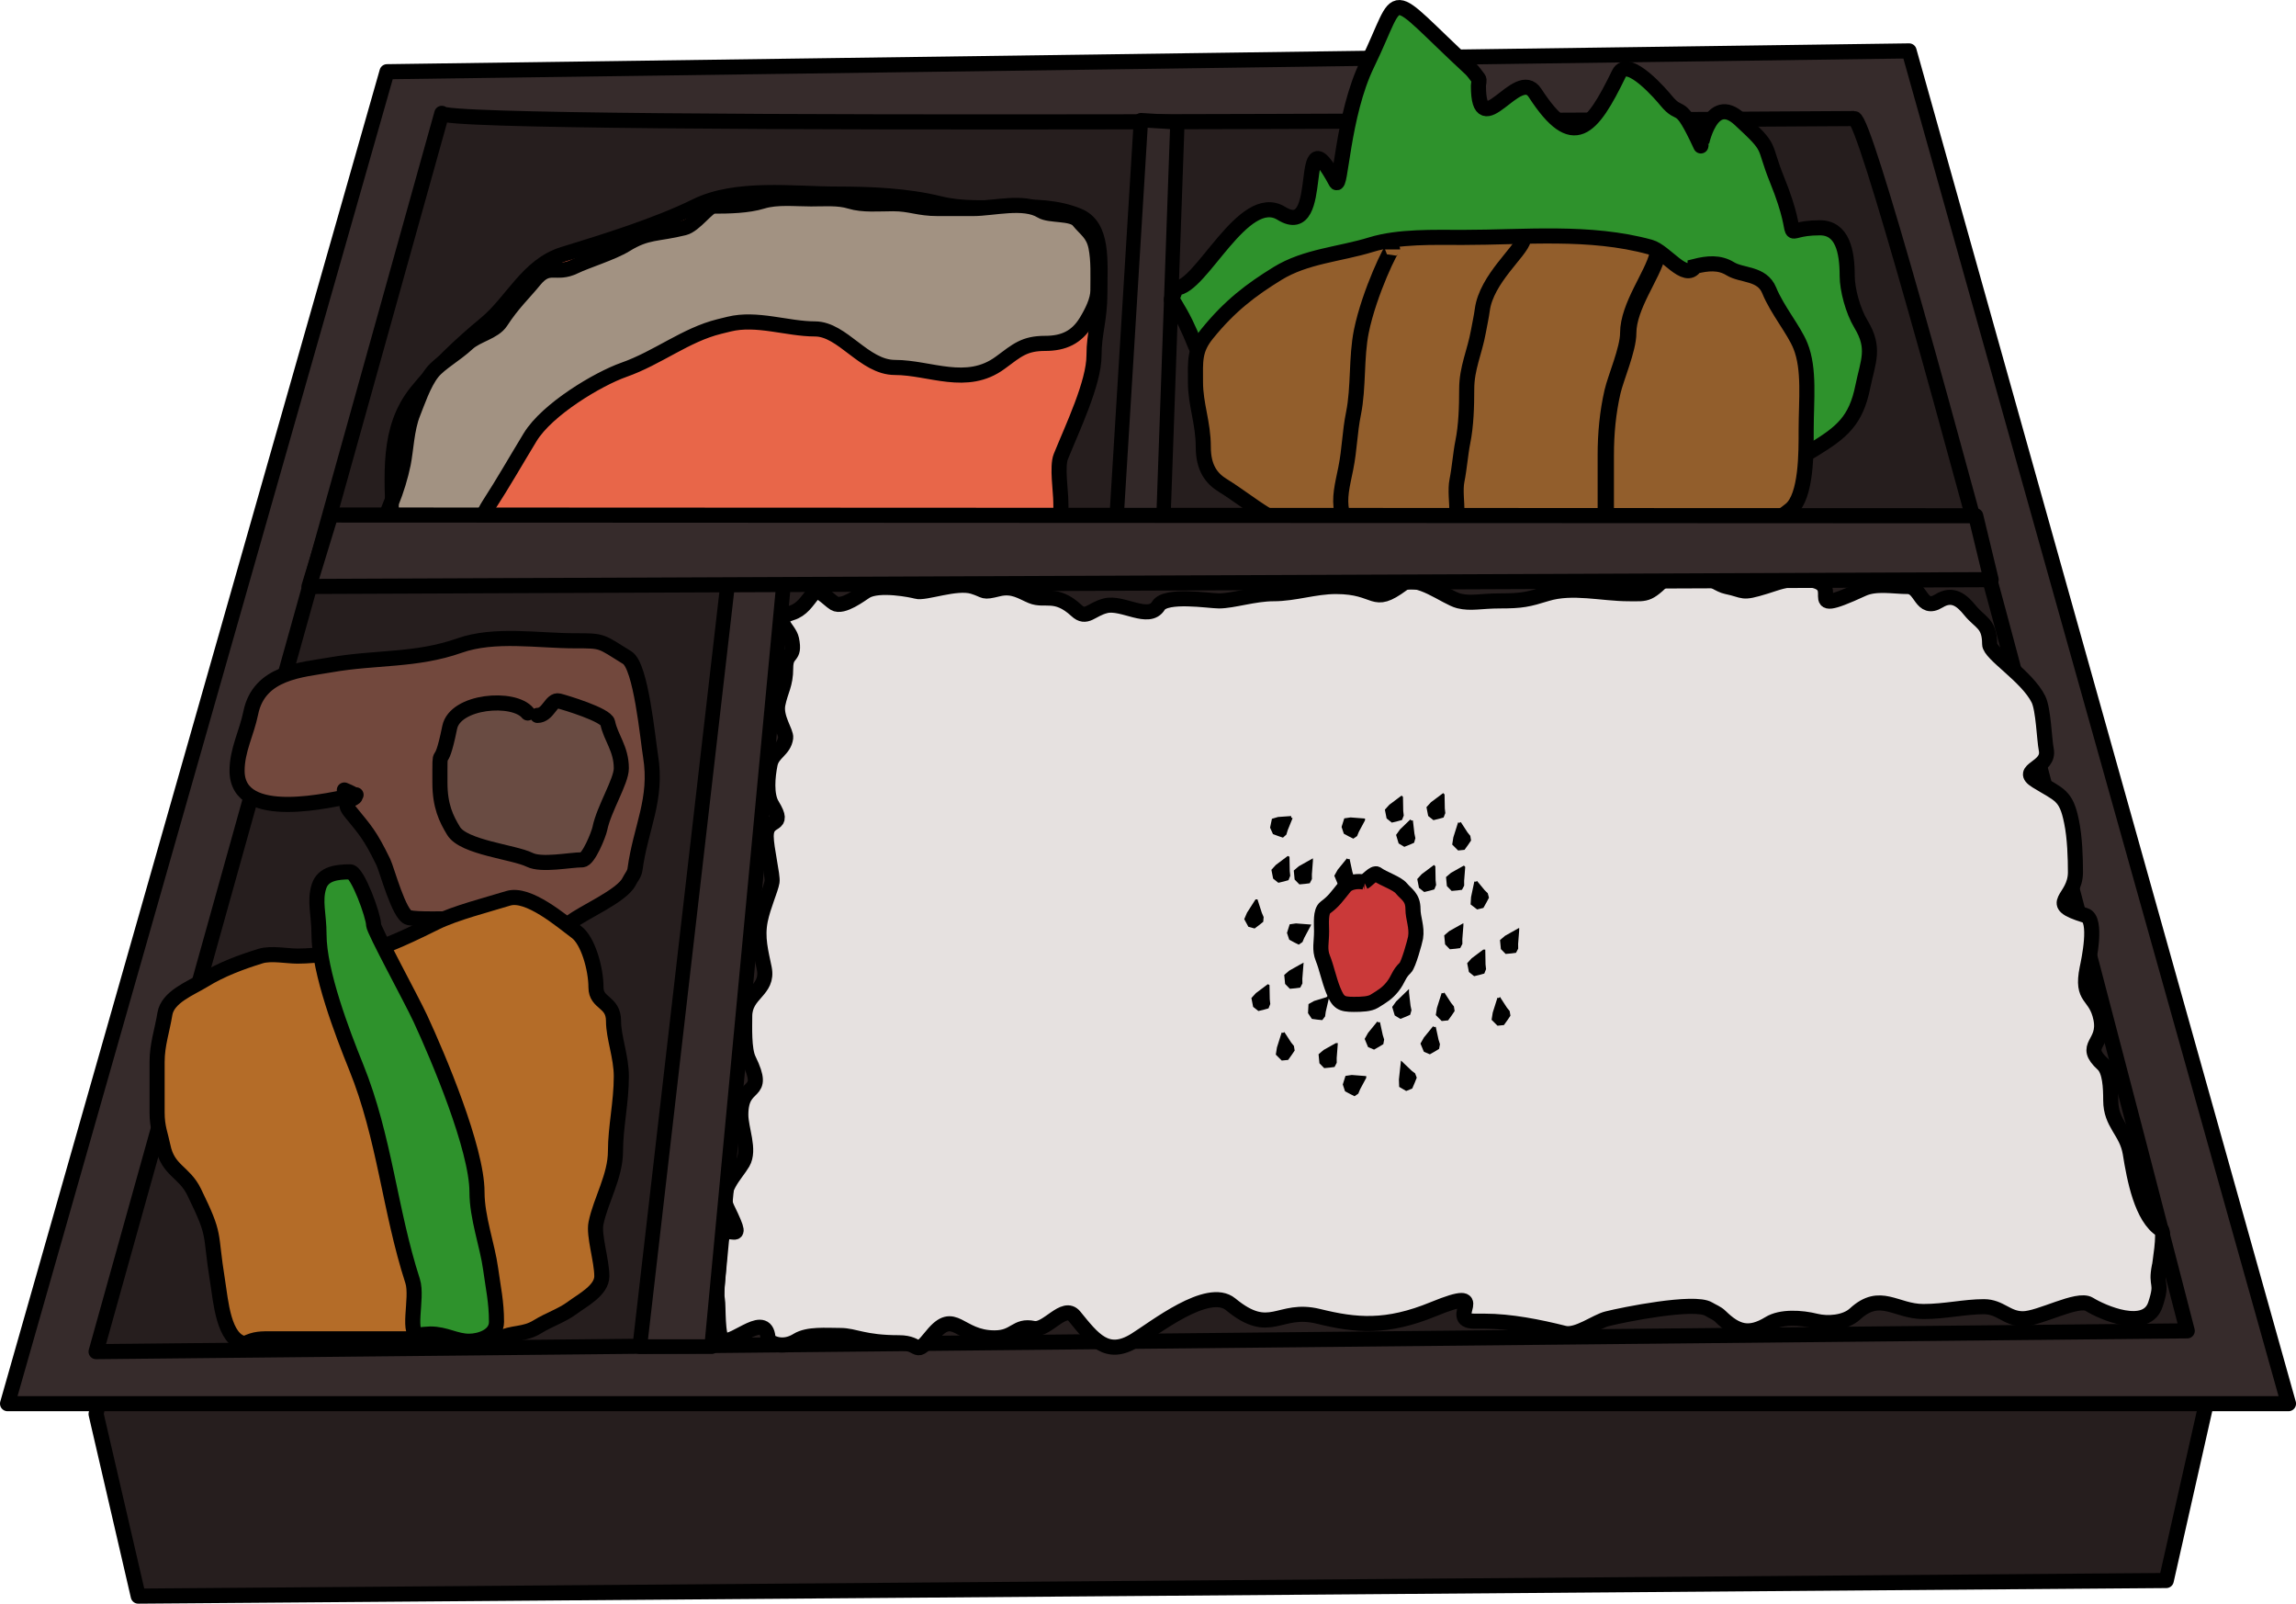
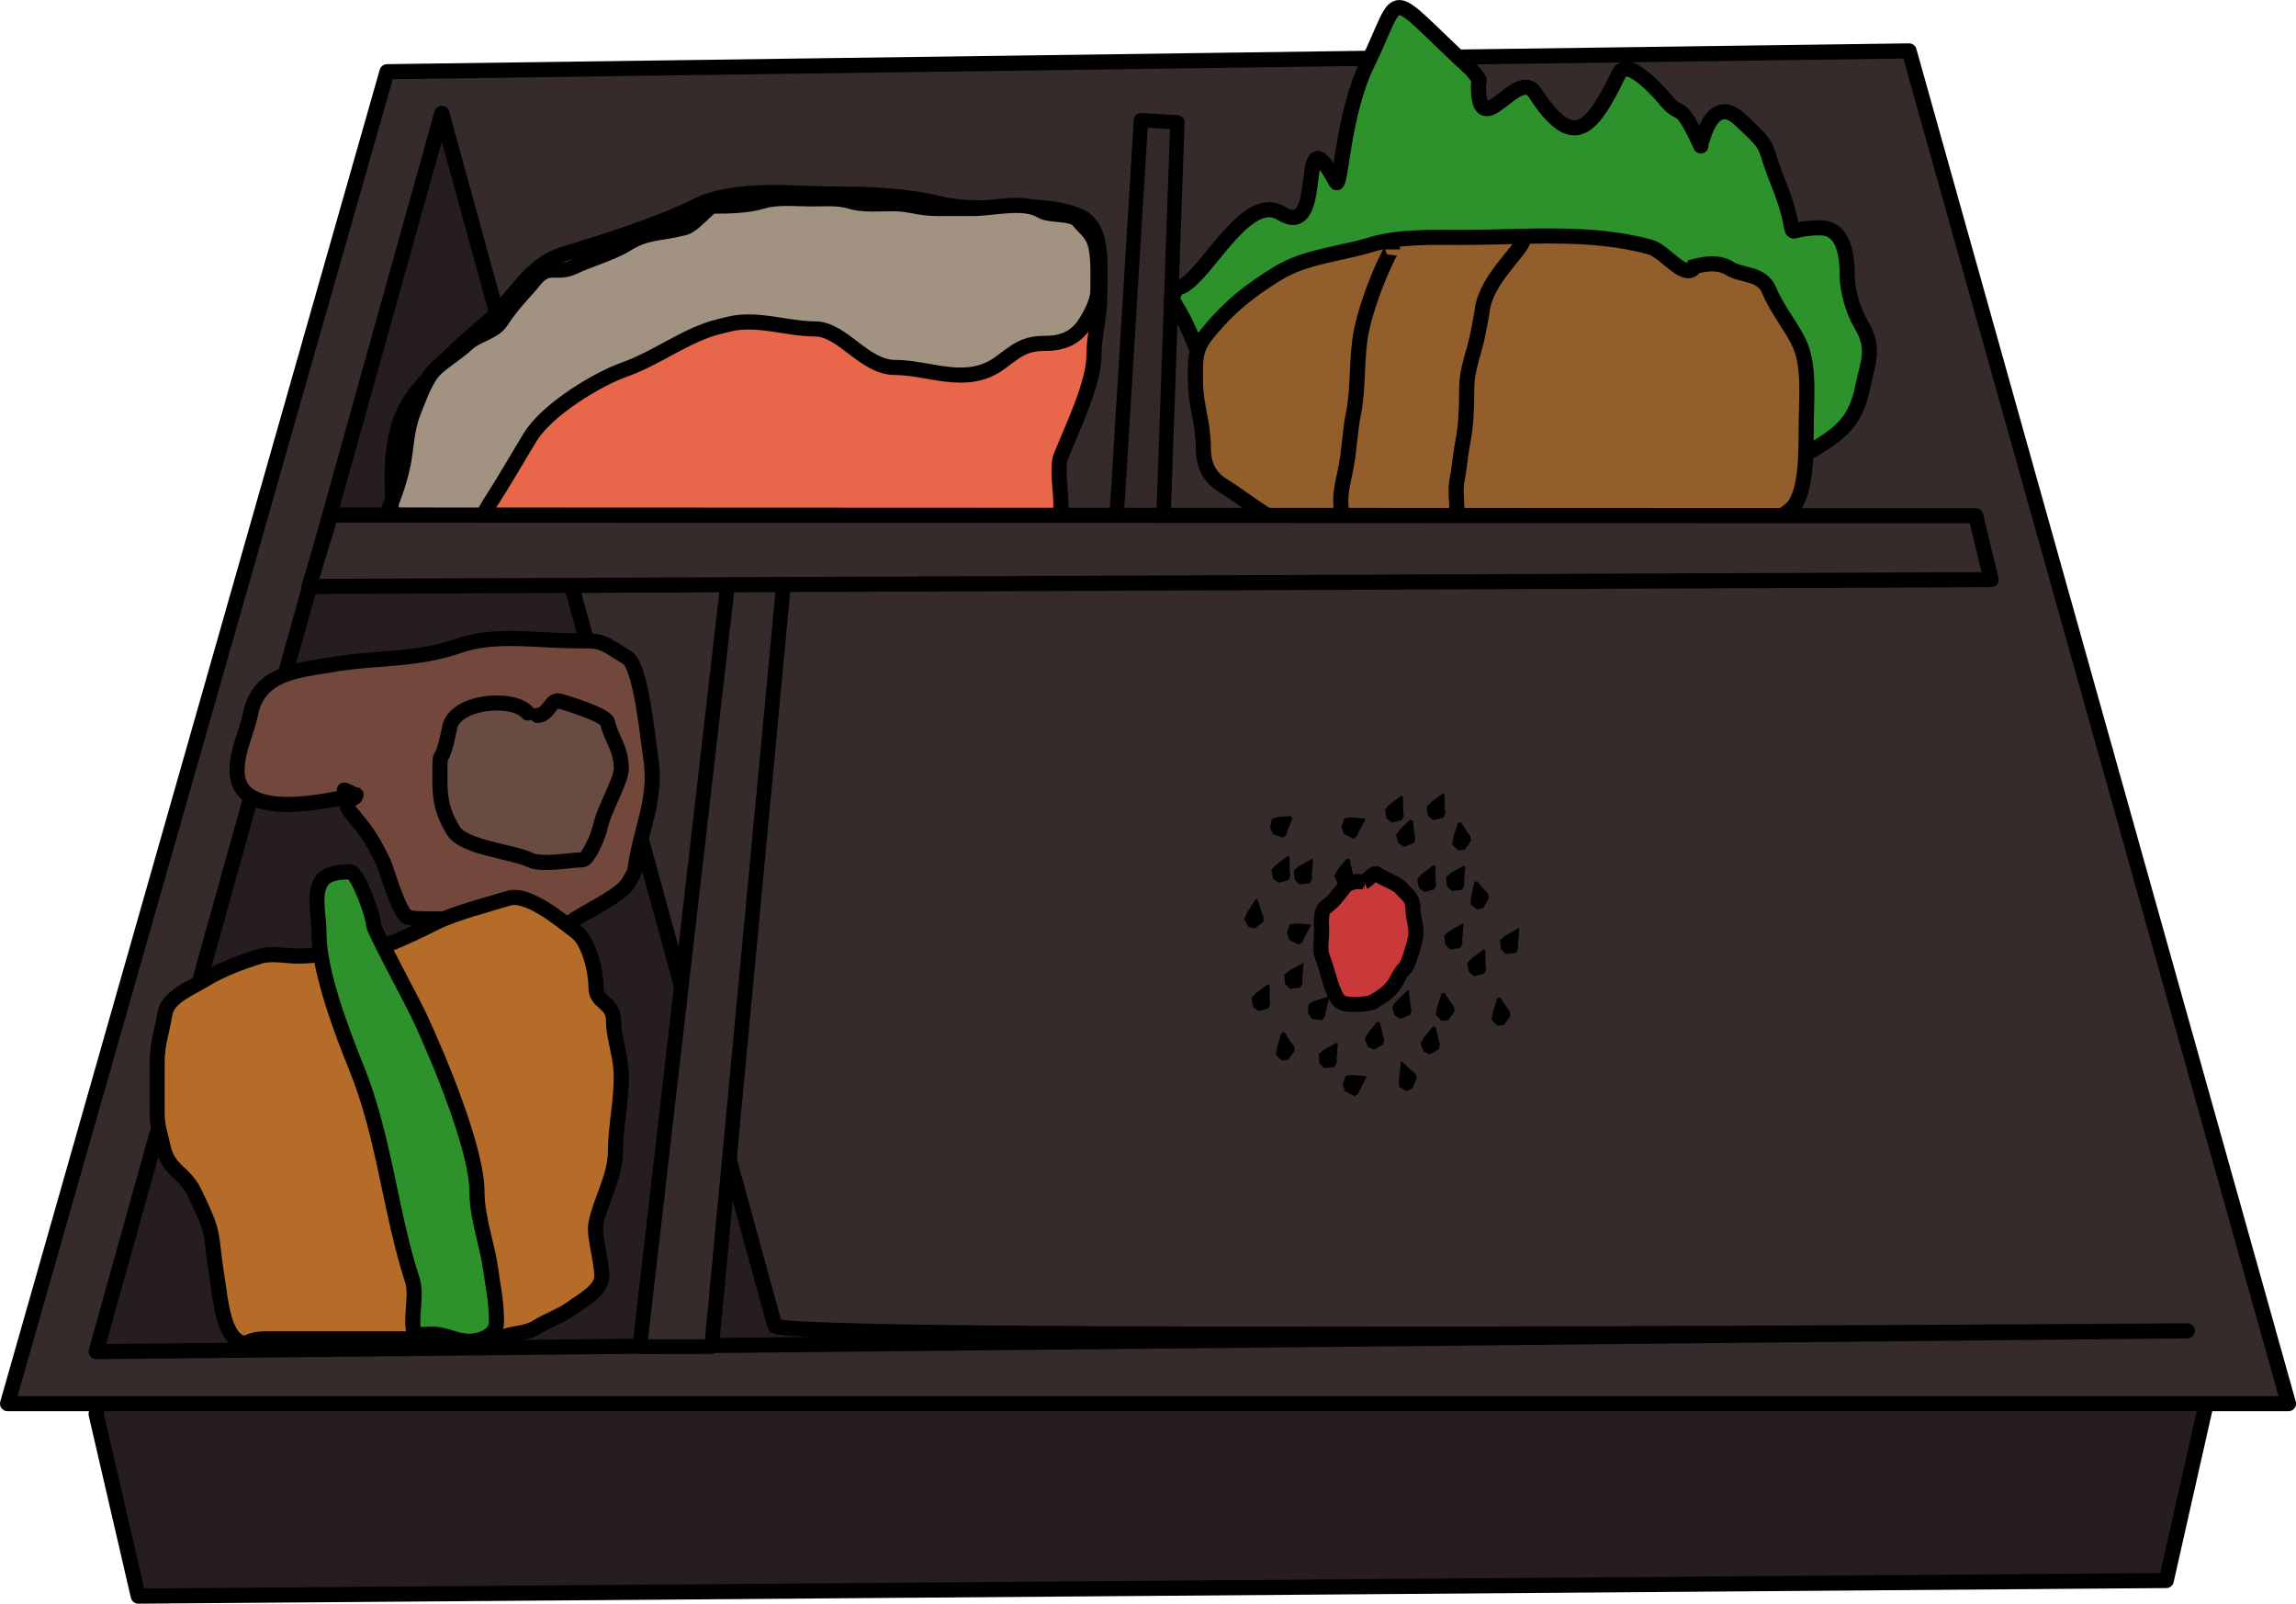
<svg xmlns="http://www.w3.org/2000/svg" version="1.0" viewBox="0 0 1236.3 863.29">
  <g transform="translate(-121.16 -386.41)" stroke="#000">
    <path d="m172.9 1147.6 22.7 98 1092-8.4 27.2-120.4-1137.4 8.4-4.5 22.4z" fill="#261e1e" fill-rule="evenodd" stroke-linecap="round" stroke-linejoin="round" stroke-width="8.131" />
    <path d="m329.55 425.01-204.33 716.99h1228.2l-204.3-728.19-819.55 11.2z" fill="#362b2b" fill-rule="evenodd" stroke-linecap="round" stroke-linejoin="round" stroke-width="8.131" />
-     <path d="m359.06 447.42-186.16 666.58 1126-11.2s-168-652.58-179.3-652.58c-11.4 0-760.54 5.6-760.54-2.8z" fill="#261e1e" fill-rule="evenodd" stroke-linecap="round" stroke-linejoin="round" stroke-width="8.131" />
-     <path d="m534.77 1107.9c-0.33-16.8-17.79 2-24.17 0-3.41-1-2.51-18.8-3.15-21.9-0.91-4.5 1.05-18.2 1.05-24.6 0-25.3 17.15 2 4.2-24.6-4.76-9.7 4.5-17.8 8.41-24.5 4.05-7-1.05-17.93-1.05-25.85 0-18.82 14.34-8.95 4.2-29.73-2.63-5.39-2.1-17.7-2.1-23.26 0-12.57 12.99-13.62 10.51-25.85-1.78-8.71-4.01-16.49-2.11-25.84 1.61-7.89 5.65-16.63 6.31-20.68 0.52-3.2-3.15-18.05-3.15-24.56 0-10.83 10.99-3.93 3.15-16.8-3.32-5.43-2.39-15.4-1.05-21.97 1.27-6.28 7.49-7.51 8.4-14.21 0.41-3.02-5.67-10.86-4.2-18.1 1.55-7.61 4.2-10.45 4.2-19.38 0-9.35 5.31-4.93 3.16-15.51-1.24-6.08-10.9-10.86 0-14.22 5.59-1.72 8.2-6.2 11.55-10.33 2.9-3.57 7.89 2.91 11.56 5.16 4.44 2.74 14.39-4.97 16.81-6.46 7.08-4.35 25.15-0.66 27.32 0 4.46 1.37 21.42-5.36 30.47-2.58 7.28 2.24 4.65 3.51 13.66 1.29 7.94-1.95 12.64 1.74 17.86 3.88 7.19 2.95 12.97-2.58 24.17 7.75 5.41 5 7.8-0.63 15.76-2.58 9.11-2.24 23.21 8.46 28.37 0 3.92-6.44 27.53-2.59 32.57-2.59 7.56 0 19.01-3.87 29.42-3.87 11.38 0 22.04-3.88 33.62-3.88 23 0 19.17 10.93 35.73-1.29 7.76-5.73 23.49 7.33 30.47 9.04 6.54 1.61 11.73 0 22.06 0 11.94 0 15.19-0.79 25.22-3.87 13.86-4.27 29.83 0 44.13 0 10.67 0 10.17 1.15 23.07-11.64 7.8-7.62 22.7 6.37 29.5 7.76 10.5 2.15 7.5 4.13 21 0 7.2-2.23 10.5-3.88 18.9-3.88 29.1 0-4.2 22.6 33.6 5.17 7.1-3.27 16.7-1.29 24.2-1.29s7 13.75 16.8 7.75c7.4-4.56 12.4-0.28 16.8 5.17 5.5 6.7 10.5 6.9 10.5 18.09 0 5.31 20.2 17.31 26.3 29.73 2.7 5.58 3.1 21.62 4.2 27.14 2 10.11-15.5 10.52-5.3 16.8 12.4 7.63 16 7.43 18.9 21.97 1.8 8.62 2.1 19.75 2.1 27.14 0 15.08-16.7 16.51 5.3 23.26 6.7 2.06 1.8 24.72 1 28.43-3.5 17.29 4.6 13.49 7.4 27.14 2.8 13.98-10.5 13.94 1.1 24.56 3.8 3.52 4.2 12.34 4.2 19.38 0 12.8 8.5 16.55 10.5 28.41 2.2 13.9 6.2 34.9 16.8 41.4 1.9 1.2-1 19.1-1.1 19.4-2.3 11.6 2.1 7.9-2.1 20.6-4.8 14.9-28.6 4.4-35.7 0-6.2-3.8-26.6 7.8-35.7 7.8-8.7 0-12.1-6.5-21-6.5-10.4 0-20.8 2.6-32.6 2.6-14.9 0-23.2-11.2-36.8 1.3-5.3 4.9-14.9 5.4-21 3.9-8-2-18.9-2.6-25.2 1.3-10.8 6.6-17.6 4.6-26.3-3.9-1.8-1.8-4.2-2.6-6.3-3.9-7.7-4.7-45.91 3-54.63 5.2-5.93 1.4-16.21 9.5-23.11 7.8-13.56-3.4-28.97-6.5-43.08-6.5h-5.26c-16.17 0 10.67-19.9-22.06-6.5-25.27 10.4-41.73 8.9-61.99 3.9-21.48-5.3-25.69 11.3-47.28-6.5-12.22-10-41.1 13-51.49 19.4-15.23 9.4-22.59-0.7-32.57-12.9-5.62-7-14.77 8-22.07 6.5-9.6-2-9.73 5.1-21.01 5.1-19.26 0-21.49-16.2-33.62-1.3-9.81 12.1-5.27 3.9-17.87 3.9-19.07 0-23.67-3.9-31.52-3.9-7.77 0-17.4-0.9-23.11 2.6-5.47 3.4-11.25 3.3-15.76 0z" fill="#e6e1e0" fill-rule="evenodd" stroke-linecap="round" stroke-linejoin="round" stroke-width="8.119" />
+     <path d="m359.06 447.42-186.16 666.58 1126-11.2c-11.4 0-760.54 5.6-760.54-2.8z" fill="#261e1e" fill-rule="evenodd" stroke-linecap="round" stroke-linejoin="round" stroke-width="8.131" />
    <path d="m515.73 676.95-50.08 434.35h38.7l40.98-434.35h-29.6z" fill="#362b2b" fill-rule="evenodd" stroke-linecap="round" stroke-linejoin="round" stroke-width="7.893" />
    <path d="m735.51 451.08-13.39 218.13 25.28 2.49 7.75-219.42-19.64-1.2z" fill="#322828" fill-rule="evenodd" stroke-linecap="round" stroke-linejoin="round" stroke-width="7.721" />
    <path d="m754.37 541.43c13.4 0.23 36.29-52.79 56.74-40.18 25.22 15.56 7.21-57.94 29.41-16.85 2.59 4.77 3.39-35.92 16.82-63.52 19.75-40.62 8.23-41.31 55.68 2.6 1.59 1.46 2.8 3.45 4.21 5.18 0.74 0.92 0 2.59 0 3.89 0 32.35 21.09-10.58 30.47 3.89 20.7 31.92 30.59 19.62 45.18-10.37 4.86-10 23.82 12.51 25.22 14.26 8.7 10.68 6.7-1.69 18.9 24.63 0 0.05 5.2-28.93 21-14.26 18 16.62 12 12.62 20 32.4 15.3 37.76-0.9 25.93 23.1 25.93 12.1 0 14.7 12.57 14.7 25.92 0 7.11 3 18.69 7.4 25.93 7.9 13.05 3.8 20.01 1 33.7-3.7 18.47-11.5 24.58-26.3 33.7-12.2 7.55-25.8 11.67-39.9 11.67-14 0-25.5 6.72-38.9 9.07-20.17 3.56-38.06-11.67-57.75-11.67-18.5 0-36.9-2.59-55.68-2.59-30.11 0-63.68-10.78-93.51-18.15-13.72-3.38-25.91-16.4-35.73-28.51-4.5-5.56-9.07-9.41-11.56-15.56-3.96-9.79-6.43-14.9-11.55-23.33-2.18-3.58-2.03 1.71 1.05-7.78z" fill="#2e922c" fill-rule="evenodd" stroke-linecap="round" stroke-linejoin="round" stroke-width="8.131" />
    <path d="m1033.9 529.77c-5.2 8.41-15.9-8.09-24.2-10.37-32.6-8.94-67.55-5.19-100.88-5.19-15.26 0-34.5-0.7-49.38 3.89-16.92 5.22-35.23 6.18-50.44 15.56-14.24 8.78-25.62 17.35-37.82 32.4-7.09 8.74-6.31 14.73-6.31 25.93 0 12.37 4.21 21.87 4.21 34.99 0 11.46 4.54 17.07 10.5 20.74 7.7 4.75 15.33 10.75 23.12 15.56 9.08 5.6 22.07 8.75 31.52 11.66 15.98 4.93 33.62 2.6 48.33 11.67 5.8 3.57 16.82 1.95 23.12 3.89 14.25 4.39 32.58 0 47.28 0 12.5 0 29.65-3.43 42.03-6.48 16.22-4 37.42 6.71 52.52-2.59 12.6-7.79 25.6-10.71 37.8-20.74 8.7-7.11 8.4-31.36 8.4-42.78 0-16.01 2-32.83-3.1-45.37-3.5-8.61-12.5-19.27-16.8-29.81-3.9-9.53-14.7-7.77-21-11.67-5.9-3.62-12.3-2.94-18.9-1.29z" fill="#925e2c" fill-rule="evenodd" stroke-width="8.131" />
    <path d="m333.04 669.76c-0.92-28.17-3.54-52.67 12.61-72.59 10.52-12.98 23.72-25.56 36.77-36.29 14.67-12.07 22.68-31.63 42.03-37.59 22-6.79 50.14-15.42 71.45-25.93 21.74-10.73 52.69-6.48 75.65-6.48 18.7 0 38.09 0.85 55.68 5.18 24 5.92 51.28-3.1 74.6 6.49 13.62 5.59 11.56 24.55 11.56 41.48 0 14.67-3.15 21.51-3.15 33.7 0 14.74-11.55 38.87-17.86 54.44-2.15 5.29 0 18.77 0 24.63 0 11.07 1.18 20.58-3.16 25.92-3.7 4.57-24 1.3-29.42 1.3-13.1 0-25.82-1.3-38.87-1.3h-50.43c-20.62 0-41.25-5.18-62-5.18h-96.66c-11.53 0-26.63 4.32-38.88 6.48-6.94 1.22-14.95 0-22.06 0-7.2 0-13.64-7.76-17.86-14.26z" fill="#e86649" fill-rule="evenodd" stroke-linecap="round" stroke-linejoin="round" stroke-width="8.131" />
    <path d="m331.99 656.8c-1.13 6.72 3.38 10.66 7.35 15.55 4.88 6.02 21.96 2.59 28.37 2.59 11.26 0 11.54-8.71 16.81-16.85 7.46-11.5 14.68-24.14 22.07-36.29 9.21-15.15 36.65-31.44 50.43-36.3 18.43-6.49 33.28-18.84 51.48-23.33 1.76-0.43 3.51-0.86 5.26-1.29 14.9-3.68 31.44 2.59 46.23 2.59 14.91 0 26.4 20.74 43.08 20.74 18.85 0 38.64 10.8 56.73-2.59 9.09-6.73 12.96-10.37 24.17-10.37 9.92 0 16.96-3.28 22.07-11.67 3.17-5.22 6.3-11.5 6.3-16.85 0-7.96 0.42-16.09-1.05-23.33-1.49-7.35-5.46-9.34-9.46-14.26-3.42-4.23-15.48-2.42-19.96-5.19-9.46-5.83-25.9-1.29-36.78-1.29h-18.91c-10.76 0-14.57-2.6-24.16-2.6-7.63 0-16.18 0.85-23.12-1.29-6.31-1.95-13.56-1.3-21.01-1.3-8.61 0-18.41-1.13-26.27 1.3-7.76 2.39-18.07 2.59-26.27 2.59-3.04 0-10.09 10.27-15.76 11.67-14.79 3.65-19.86 1.88-31.52 9.07-7.16 4.42-21.46 8.78-27.32 11.67-10.53 5.19-13.86-2.34-22.06 7.77-5.23 6.46-11.48 12.2-17.86 22.04-3.62 5.57-12.94 7.1-17.87 11.67-6.67 6.17-14.89 10.59-18.91 15.55-4.81 5.94-8.4 16.85-10.51 22.04-3.41 8.42-3.77 19.94-5.25 27.22-1.37 6.75-3.71 14.35-6.3 20.74z" fill="#a29282" fill-rule="evenodd" stroke-width="8.131" />
    <path d="m299.28 663.64c43.14 0 885.72 0.4 885.72 0.4l8.3 34.39-905.77 3.67 11.75-38.46z" fill="#362b2b" fill-rule="evenodd" stroke-linecap="round" stroke-linejoin="round" stroke-width="8.131" />
    <path d="m870.99 520.69c0-2.51-12.56 23.12-16.81 44.07-2.81 13.9-1.41 30.31-4.2 44.08-2.13 10.49-2.06 19.24-4.2 29.81-1.87 9.2-3.67 15.62-2.1 23.33" fill="none" stroke-width="8.131" />
    <path d="m941.39 515.51c-1.26 6.23-19.82 21.01-22.06 37.59-0.53 3.93-1.4 7.78-2.1 11.66-2.05 11.34-6.31 19.72-6.31 31.11 0 9.35-0.3 19.65-2.1 28.52-1.22 6.01-1.81 14.12-3.15 20.74-0.99 4.88 0 11.75 0 16.85" fill="none" stroke-width="8.131" />
-     <path d="m1013.6 523.65c-2.5 10.82-15.71 27.56-15.71 42.05 0 8.69-6.73 24.06-8.45 31.54-2.56 11.14-3.63 22.47-3.63 34.17v28.92" fill="none" stroke-width="8.779" />
    <path d="m822.16 906.03-6.33 3.55-2.31 1.98 0.4 4.13 2.08 2.13 2.69-0.25 2.06-0.27 0.88-1.68-0.03-2.41 0.56-7.18z" fill-rule="evenodd" stroke-width="1.633px" />
    <path d="m825.95 884.83-6.94-0.53-2.79 0.4-1.22 3.88 1.03 3.09 2.46 1.34 1.92 0.95 1.42-0.98 0.9-2.13 3.22-6.02z" fill-rule="evenodd" stroke-width="1.633px" />
    <path d="m835.83 923.91-6.75 2.07-2.56 1.43-0.22 4.15 1.73 2.56 2.68 0.36 2.07 0.2 1.11-1.46 0.33-2.37 1.61-6.94z" fill-rule="evenodd" stroke-width="1.633px" />
    <path d="m812.07 942.44-2.53 7.99-0.54 3.4 2.62 2.62 2.7-0.26 1.78-2.49 1.33-1.96-0.32-1.97-1.38-1.7-3.66-5.63z" fill-rule="evenodd" stroke-width="1.633px" />
    <path d="m803.92 917.15-5.94 4.45-2.11 2.3 0.79 4.04 2.28 1.81 2.64-0.64 2.02-0.57 0.71-1.8-0.25-2.38-0.14-7.21z" fill-rule="evenodd" stroke-width="1.633px" />
    <path d="m879.03 920.72-5.47 5.28-1.87 2.59 1.17 3.9 2.43 1.47 2.56-1.02 1.95-0.86 0.54-1.89-0.48-2.33-0.83-7.14z" fill-rule="evenodd" stroke-width="1.633px" />
    <path d="m876.16 959.03-0.93 8.5 0.12 3.46 3.05 1.79 2.57-1.04 1.26-2.93 0.91-2.3-0.69-1.81-1.66-1.26-4.63-4.41z" fill-rule="evenodd" stroke-width="1.633px" />
    <path d="m863.42 936.81-4.93 6.05-1.61 2.85 1.54 3.7 2.56 1.1 2.44-1.39 1.86-1.14 0.35-1.95-0.7-2.24-1.51-6.98z" fill-rule="evenodd" stroke-width="1.633px" />
    <path d="m908.31 884.75-6.33 3.55-2.31 1.97 0.4 4.13 2.08 2.14 2.68-0.25 2.06-0.27 0.88-1.69-0.02-2.4 0.56-7.18z" fill-rule="evenodd" stroke-width="1.633px" />
    <path d="m898.22 921.16-2.53 7.99-0.54 3.4 2.62 2.62 2.69-0.26 1.79-2.49 1.32-1.97-0.32-1.96-1.37-1.7-3.66-5.63z" fill-rule="evenodd" stroke-width="1.633px" />
    <path d="m893.22 853.09-5.95 4.45-2.1 2.3 0.79 4.04 2.27 1.81 2.65-0.63 2.01-0.57 0.72-1.8-0.26-2.39-0.13-7.21z" fill-rule="evenodd" stroke-width="1.633px" />
    <path d="m827.29 849.84-6.32 3.55-2.31 1.97 0.39 4.13 2.09 2.14 2.68-0.25 2.06-0.27 0.88-1.69-0.02-2.4 0.55-7.18z" fill-rule="evenodd" stroke-width="1.633px" />
    <path d="m855.35 827.78-6.94-0.53-2.79 0.41-1.22 3.88 1.02 3.08 2.47 1.34 1.92 0.95 1.42-0.97 0.89-2.14 3.23-6.02z" fill-rule="evenodd" stroke-width="1.633px" />
    <path d="m847.06 848.98-4.93 6.05-1.6 2.84 1.54 3.7 2.55 1.11 2.45-1.39 1.85-1.14 0.35-1.96-0.7-2.24-1.51-6.97z" fill-rule="evenodd" stroke-width="1.633px" />
    <path d="m909.28 853.36-6.33 3.55-2.31 1.97 0.4 4.13 2.08 2.14 2.69-0.25 2.05-0.27 0.88-1.69-0.02-2.4 0.56-7.18z" fill-rule="evenodd" stroke-width="1.633px" />
    <path d="m907.05 829.36-2.53 7.98-0.54 3.41 2.62 2.62 2.7-0.27 1.79-2.48 1.32-1.97-0.32-1.96-1.38-1.7-3.66-5.63z" fill-rule="evenodd" stroke-width="1.633px" />
    <path d="m875.79 815.73-5.95 4.45-2.1 2.3 0.79 4.04 2.27 1.81 2.65-0.64 2.01-0.56 0.72-1.81-0.26-2.38-0.13-7.21z" fill-rule="evenodd" stroke-width="1.633px" />
    <path d="m855.65 861.21c-3.16-0.63-8.13-0.24-10.4 2.57-4.46 5.5-5.81 7.72-10.4 11.12-2.8 2.07-2.08 8.69-2.08 12.82 0 6.13-1.24 9.77 0.7 14.54 1.99 4.93 3.29 11.54 5.54 17.11 2.73 6.72 4.29 7.69 11.09 7.69 4.34 0 8.61-0.17 11.09-1.71 4.4-2.71 6.85-4.17 9.71-7.7 3.3-4.06 3.25-6.85 6.93-10.26 1.75-1.61 5.23-14.31 5.55-16.25 0.92-5.69-1.39-10.38-1.39-15.39 0-6.47-3.66-7.94-6.24-11.12-2.31-2.85-9.68-5.11-13.17-7.69-1.48-1.1-5.35 3.49-6.93 4.27z" fill="#ca3939" fill-rule="evenodd" stroke-width="8.131" />
    <path d="m312.88 814.26c-13.08 2.69-64.07 15.44-64.07-12.95 0-11.09 5.17-20.32 7.36-31.1 4.49-22.17 27.54-23.18 43.06-25.91 24.25-4.28 45.8-2.08 69.32-10.37 18.93-6.68 42.32-2.59 61.96-2.59 15.68 0 13.71 0.03 28.36 9.07 7.48 4.61 11.04 43.49 12.6 53.12 3.77 23.24-5.34 38.26-8.4 60.9-0.33 2.49-2.1 4.32-3.15 6.48-3.79 7.8-25.28 16.9-31.51 22.03-13.76 11.32-19.74 18.4-30.46 5.18-8.6-10.62-46.18-5.41-56.71-7.77-5.17-1.16-11.81-26.01-13.65-29.81-7.33-15.05-9.75-17.21-17.86-27.21-7.45-9.18 11.79-5.51-3.15-11.66" fill="#72483d" fill-rule="evenodd" stroke-linecap="round" stroke-linejoin="round" stroke-width="8.131" />
    <path d="m253.02 1109.7c-11.56-1.7-12.99-23.1-14.71-33.7-4.44-27.4-0.57-23.2-12.6-47.9-5.4-11.1-14.11-11.4-16.81-24.7-1.21-5.95-3.15-10.14-3.15-18.1v-27.21c0-9.41 2.73-16.84 4.2-25.92 1.49-9.16 13.97-13.79 21.01-18.14 9.35-5.77 20.24-9.8 30.46-12.95 5.72-1.77 14.15 0 19.95 0 11.27 0 24.11-2.59 35.71-2.59 7.67 0 30.74-11.54 38.86-15.55 10.32-5.1 27.64-9.5 38.86-12.96 10.79-3.33 28.69 12.16 36.76 18.14 6.21 4.6 10.51 19.75 10.51 29.8 0 8.95 9.45 7.34 9.45 18.14 0 8.82 4.2 19.15 4.2 29.8 0 13.99-3.15 27.32-3.15 40.14 0 13.7-7.99 26.5-10.5 38.9-1.34 6.6 3.15 20 3.15 28.5 0 7.6-10.38 12.9-15.76 16.9-5.96 4.4-12.38 6.3-18.9 10.3-7.24 4.5-13.25 2.7-21.01 6.5-6.48 3.2-19.63 0-26.25 0h-95.58c-5.86 0-9.14-0.2-14.7 2.6z" fill="#b46c28" fill-rule="evenodd" stroke-width="8.131" />
    <path d="m347.54 1105.8c-8.17 0-1.16-20.4-4.2-29.8-12.38-38.2-14.98-77.14-30.46-115.32-7.3-18.02-19.95-51.08-19.95-71.26 0-10.72-2.57-18.01 0-25.92 2.24-6.93 9.7-7.77 16.8-7.77 3.99 0 12.6 23.78 12.6 28.5 0 2.92 20.25 39.83 25.21 50.54 9.5 20.5 30.46 69.93 30.46 93.33 0 13.8 5.64 28.7 7.35 41.4 1.38 10.2 3.15 17.6 3.15 28.5 0 7.7-9.23 10.4-14.7 10.4-7.49 0-12.47-3.9-21.01-3.9-2.92 0-12.33 1.3-12.6 1.3" fill="#2e922c" fill-rule="evenodd" stroke-width="8.131" />
    <path d="m405.31 770.21c-7.48-9.23-39.09-6.64-42.01 7.77-5.54 27.32-5.26 5.34-5.26 29.81 0 12.49 3.39 19.39 7.36 25.91 5.43 8.94 32.43 11.34 40.96 15.55 6.48 3.2 21.66 0 28.35 0 3.32 0 8.82-13.7 9.46-16.85 2.14-10.59 11.55-25.43 11.55-32.39 0-10.67-5.69-16.4-7.35-24.62-0.85-4.18-23.02-10.86-26.26-11.66-4.22-1.04-5.72 7.78-11.55 7.78" fill="#694b42" fill-rule="evenodd" stroke-linecap="round" stroke-linejoin="round" stroke-width="8.131" />
    <path d="m814.68 848.12-5.94 4.45-2.1 2.3 0.79 4.04 2.27 1.81 2.64-0.63 2.02-0.57 0.71-1.8-0.25-2.39-0.14-7.21z" fill-rule="evenodd" stroke-width="1.633px" />
    <path d="m816.41 826.51-6.94 0.49-2.73 0.81-0.84 4.03 1.31 2.92 2.58 0.96 2 0.67 1.31-1.18 0.69-2.25 2.62-6.45z" fill-rule="evenodd" stroke-width="1.633px" />
    <path d="m797.66 871.36-4.31 6.73-1.32 3.06 1.88 3.45 2.64 0.72 2.3-1.73 1.73-1.4 0.16-2-0.91-2.12-2.17-6.71z" fill-rule="evenodd" stroke-width="1.633px" />
    <path d="m898.18 814.4-5.94 4.45-2.11 2.3 0.79 4.05 2.28 1.81 2.64-0.64 2.02-0.57 0.71-1.8-0.26-2.38-0.13-7.22z" fill-rule="evenodd" stroke-width="1.633px" />
    <path d="m915.82 861.11-1.75 8.3-0.21 3.46 2.86 2.21 2.65-0.65 1.53-2.73 1.13-2.15-0.51-1.9-1.53-1.49-4.17-5.05z" fill-rule="evenodd" stroke-width="1.633px" />
    <path d="m881.13 828.11-5.47 5.28-1.87 2.6 1.17 3.89 2.43 1.47 2.57-1.02 1.95-0.86 0.53-1.89-0.48-2.33-0.83-7.14z" fill-rule="evenodd" stroke-width="1.633px" />
    <path d="m840.65 948.74-6.33 3.55-2.31 1.98 0.4 4.13 2.08 2.13 2.69-0.25 2.05-0.27 0.88-1.68-0.02-2.41 0.56-7.18z" fill-rule="evenodd" stroke-width="1.633px" />
    <path d="m856 966.43-6.94-0.54-2.79 0.41-1.22 3.88 1.02 3.09 2.47 1.33 1.92 0.96 1.42-0.98 0.89-2.13 3.23-6.02z" fill-rule="evenodd" stroke-width="1.633px" />
    <path d="m893.46 939.34-4.93 6.05-1.6 2.84 1.54 3.7 2.55 1.11 2.45-1.39 1.85-1.14 0.35-1.96-0.7-2.24-1.51-6.97z" fill-rule="evenodd" stroke-width="1.633px" />
    <path d="m938.35 887.28-6.33 3.55-2.31 1.97 0.4 4.13 2.08 2.13 2.69-0.24 2.06-0.27 0.88-1.69-0.03-2.4 0.56-7.18z" fill-rule="evenodd" stroke-width="1.633px" />
    <path d="m928.26 923.69-2.53 7.98-0.54 3.41 2.62 2.62 2.7-0.27 1.78-2.48 1.32-1.97-0.32-1.96-1.37-1.7-3.66-5.63z" fill-rule="evenodd" stroke-width="1.633px" />
    <path d="m920.11 898.39-5.95 4.45-2.1 2.3 0.79 4.04 2.27 1.82 2.65-0.64 2.02-0.57 0.71-1.8-0.26-2.38-0.13-7.22z" fill-rule="evenodd" stroke-width="1.633px" />
  </g>
</svg>